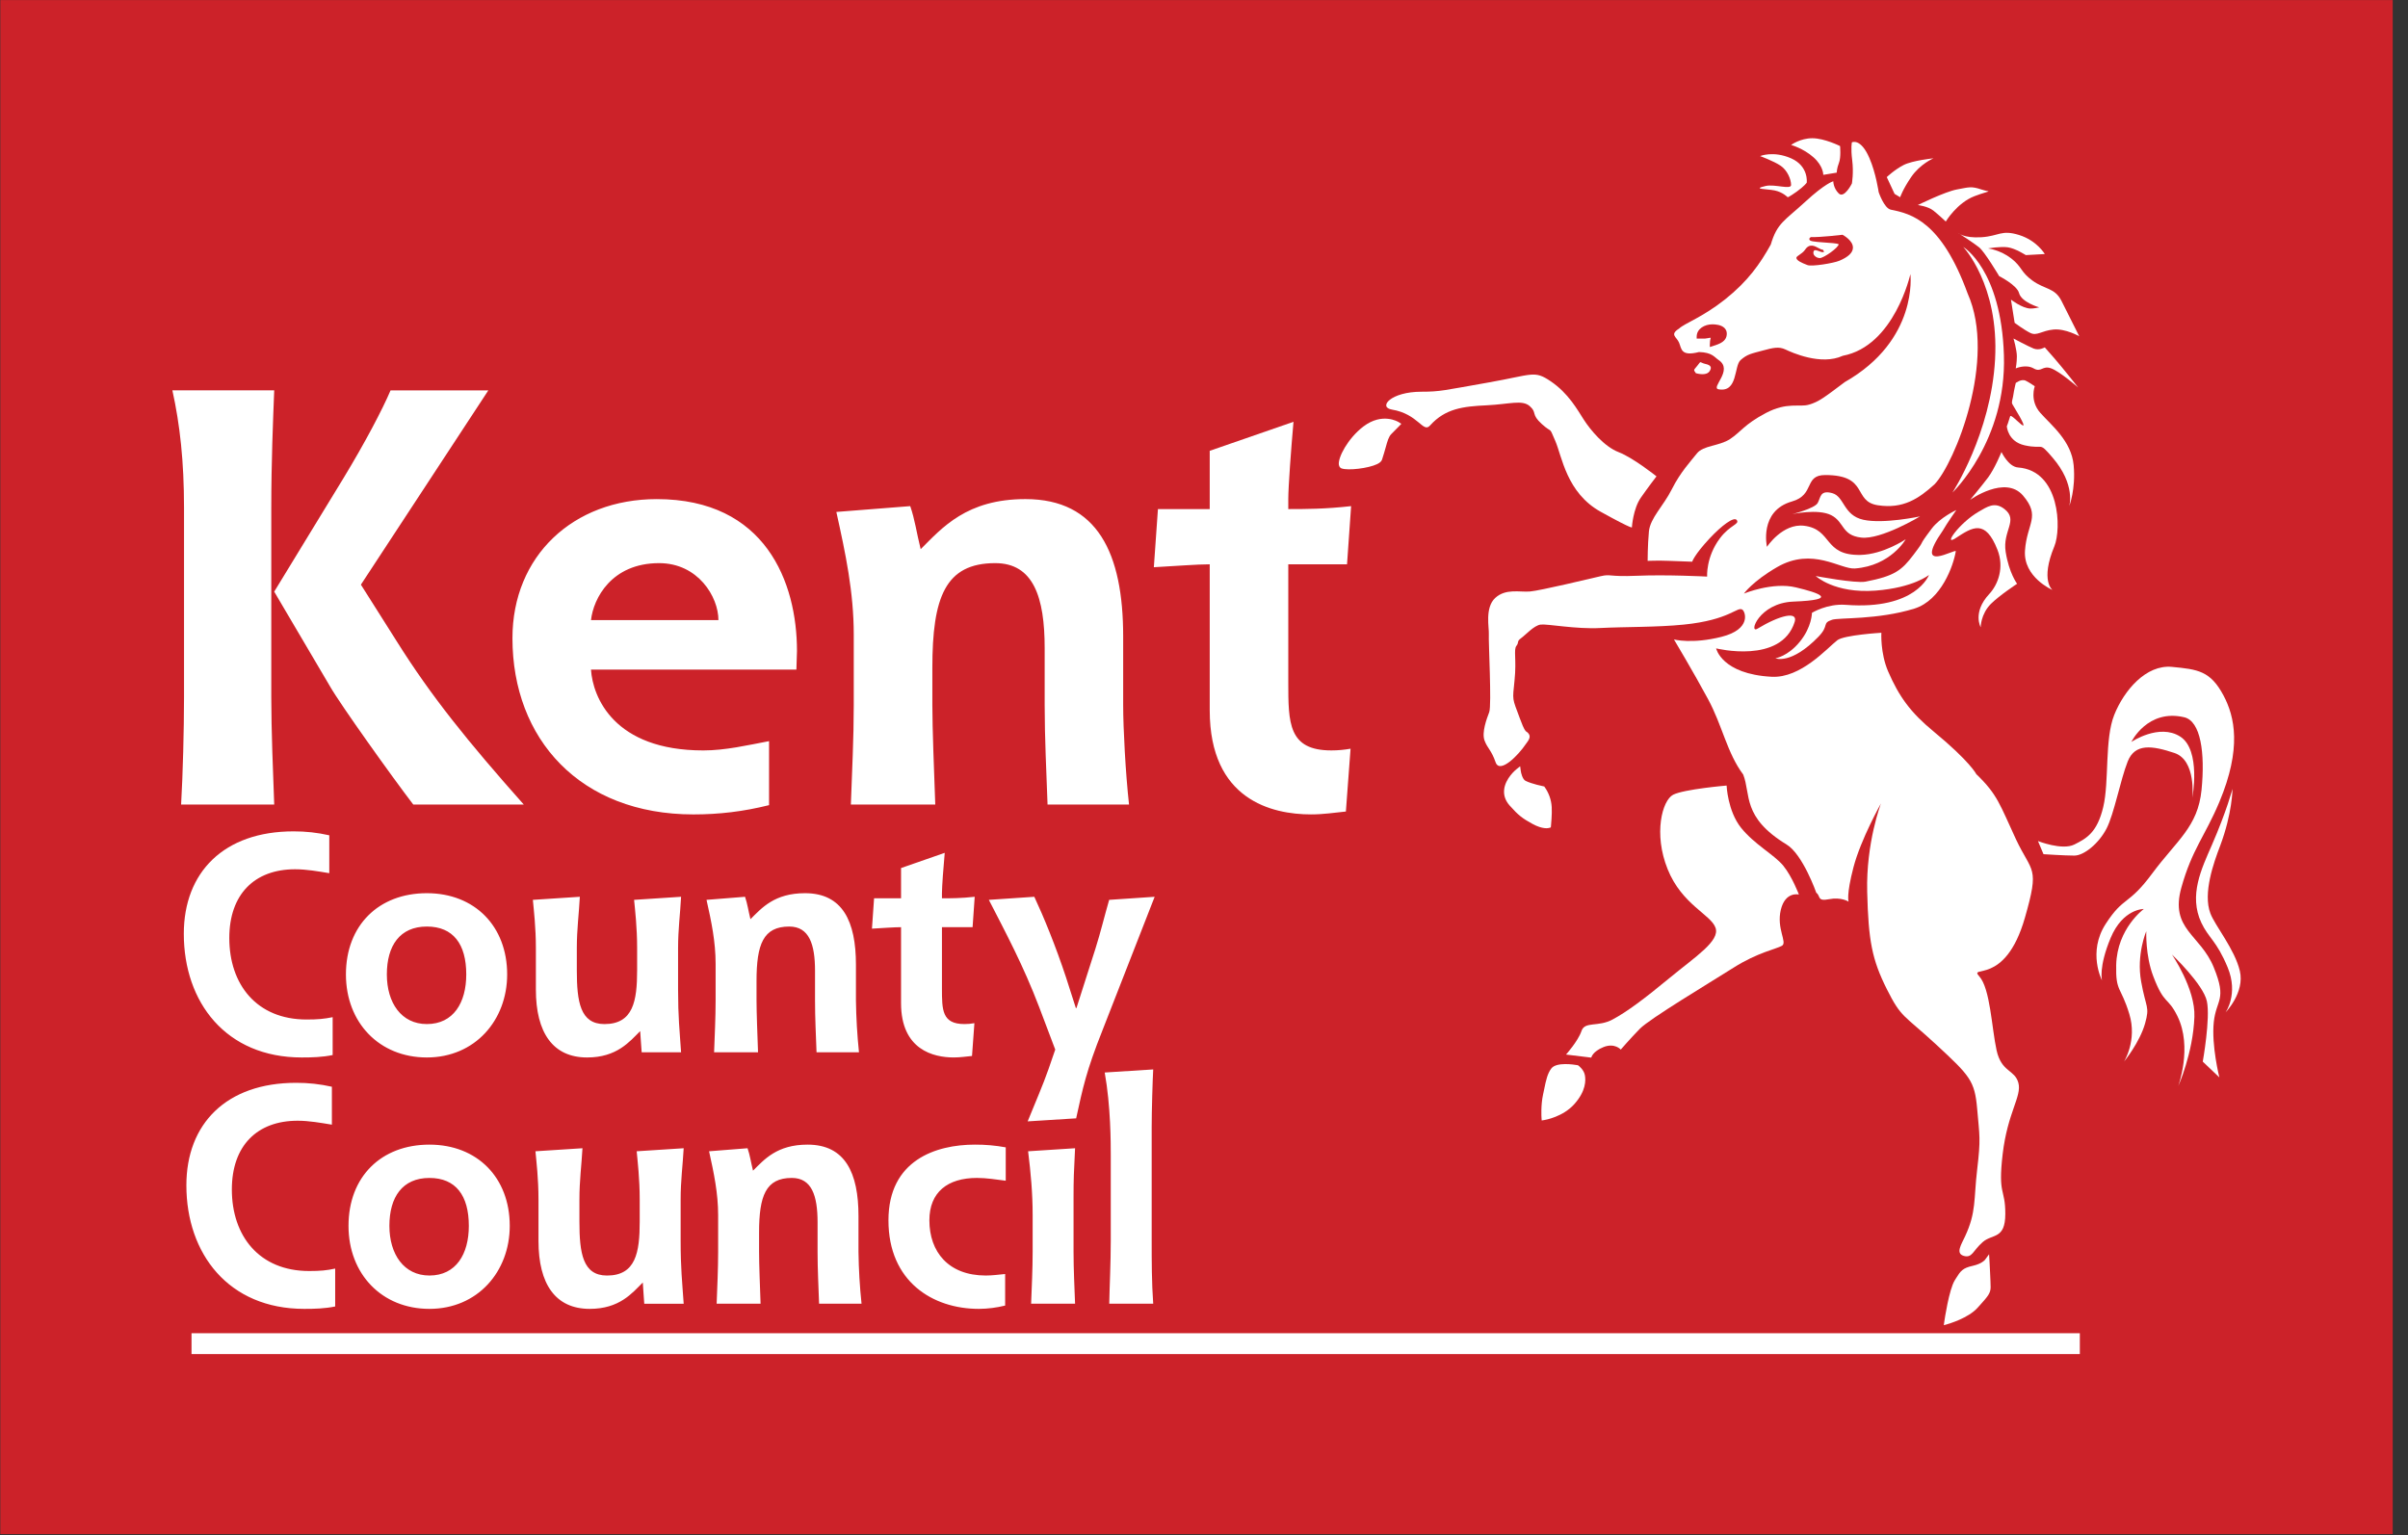
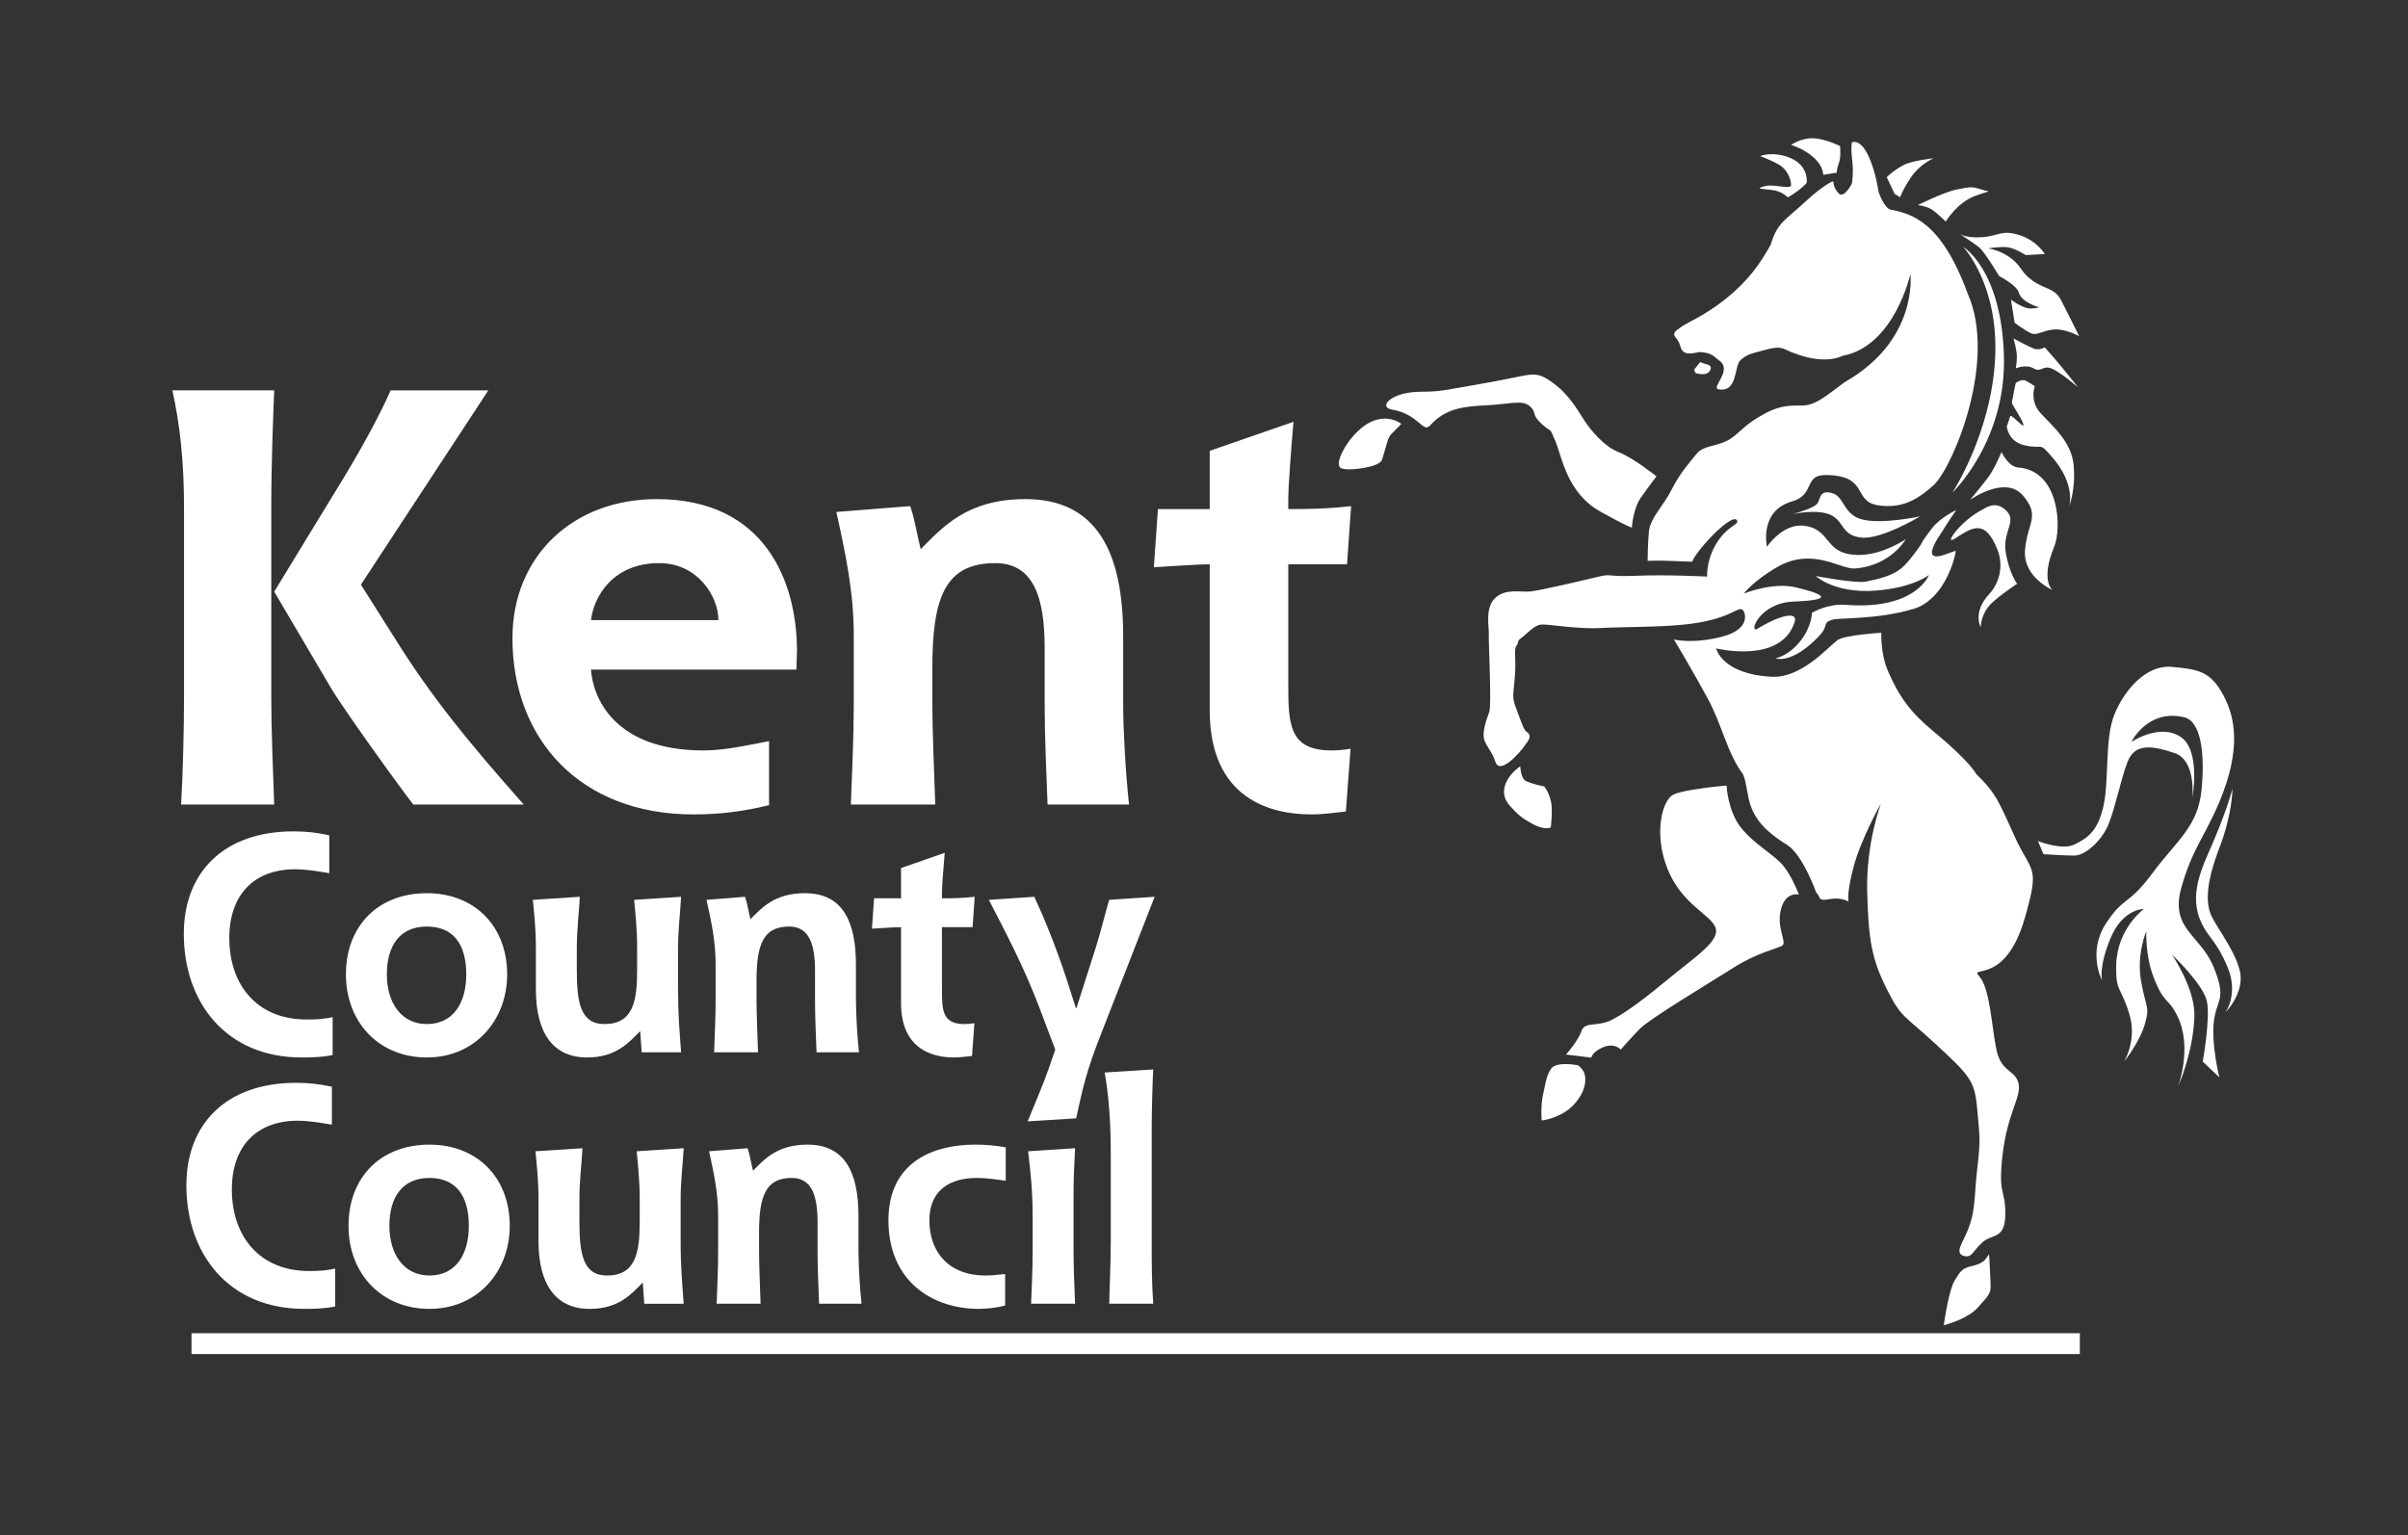
<svg xmlns="http://www.w3.org/2000/svg" width="138" height="88" viewBox="0 0 138 88" fill="none">
  <rect x="0" y="0" width="138" height="88" fill="#333333" stroke="none" />
  <g clip-path="url(#clip0_458_18396)">
-     <path fill-rule="evenodd" clip-rule="evenodd" d="M0.018 0.004H137.125V87.936H0.018V0.004Z" fill="#CC2229" />
    <path fill-rule="evenodd" clip-rule="evenodd" d="M113.261 44.376C113.261 44.376 112.914 43.662 110.807 41.924C109.489 40.841 108.827 39.921 108.205 38.483C107.753 37.432 107.819 36.271 107.819 36.271C107.819 36.271 105.687 36.398 105.297 36.698C104.709 37.152 103.209 38.883 101.532 38.794C98.66 38.639 98.349 37.166 98.349 37.166C98.349 37.166 102.077 38.096 102.851 35.649C103.054 35.013 101.998 35.264 100.717 36.038C100.196 36.353 100.793 34.563 102.774 34.485C105.452 34.381 104.213 33.98 102.929 33.672C101.588 33.344 99.942 34.025 99.942 34.025C99.942 34.025 100.438 33.322 101.843 32.509C103.876 31.333 105.474 32.649 106.305 32.586C108.362 32.431 109.214 30.912 109.214 30.912C109.214 30.912 107.934 31.783 106.616 31.809C104.48 31.85 105.029 30.344 103.397 30.138C102.155 29.984 101.262 31.346 101.262 31.346C101.262 31.346 100.794 29.285 102.698 28.744C104.026 28.364 103.368 27.23 104.6 27.23C107.123 27.23 106.158 28.737 107.617 28.962C109.074 29.186 109.974 28.573 110.872 27.756C112.026 26.54 114.448 20.599 112.763 16.823C111.257 12.699 109.554 12.255 108.362 12.019C107.974 11.94 107.664 11.011 107.664 11.011C107.664 11.011 107.509 9.923 107.135 9.062C106.631 7.891 106.13 8.159 106.13 8.159C106.13 8.159 106.058 8.466 106.148 9.185C106.239 9.904 106.13 10.52 106.13 10.52C106.13 10.52 105.691 11.401 105.375 11.088C105.058 10.773 105.065 10.39 105.065 10.39C105.065 10.39 104.62 10.493 103.445 11.577C102.272 12.659 101.847 12.775 101.481 14.02C100.879 15.101 100.19 16.103 98.867 17.158C97.543 18.206 96.562 18.519 96.225 18.835C95.672 19.187 96.08 19.3 96.225 19.64C96.372 19.981 96.313 20.449 97.369 20.179C98.125 20.202 98.247 20.472 98.492 20.637C99.365 21.219 98.007 22.234 98.492 22.315C99.609 22.512 99.365 20.971 99.754 20.637C100.142 20.296 100.367 20.273 100.999 20.1C101.627 19.929 101.945 19.858 102.311 20.028C102.677 20.202 104.36 20.971 105.607 20.394C108.567 19.836 109.482 15.713 109.482 15.713C109.482 15.713 109.957 19.493 105.723 21.901C104.554 22.777 104.238 23.03 103.677 23.193C103.114 23.362 102.438 23.023 101.193 23.678C99.951 24.338 99.778 24.75 99.147 25.168C98.517 25.579 97.615 25.527 97.249 25.99C96.883 26.454 96.303 27.065 95.814 28.038C95.328 29.01 94.57 29.69 94.497 30.471C94.424 31.252 94.424 32.149 94.424 32.149C94.424 32.149 95.057 32.124 95.644 32.149C96.227 32.175 96.978 32.198 96.978 32.198C96.978 32.198 97.084 31.82 97.978 30.861C98.662 30.13 99.378 29.588 99.534 29.813C99.706 30.059 99.145 30.082 98.563 30.861C97.759 31.936 97.833 33.051 97.833 33.051C97.833 33.051 95.518 32.93 93.814 33.004C92.113 33.074 92.359 32.886 91.727 33.03C91.091 33.178 88.265 33.856 87.682 33.905C87.097 33.955 86.295 33.719 85.689 34.275C85.084 34.839 85.347 35.98 85.323 36.362C85.298 36.75 85.492 40.423 85.347 40.817C85.199 41.208 84.907 41.981 85.077 42.447C85.248 42.907 85.462 42.98 85.71 43.691C85.952 44.396 87.044 43.251 87.433 42.665C87.565 42.47 87.874 42.177 87.433 41.908C87.404 41.821 87.387 41.955 87.097 41.168C86.657 39.976 86.675 40.193 86.797 38.997C86.92 37.804 86.731 37.246 86.904 37.023C87.073 36.804 86.902 36.779 87.169 36.583C87.438 36.391 87.908 35.851 88.293 35.802C88.68 35.754 90.33 36.076 91.721 35.998C93.11 35.927 94.971 35.958 96.485 35.804C99.165 35.538 99.569 34.734 99.861 34.952C100.023 35.072 100.384 36.068 98.657 36.504C96.966 36.931 95.933 36.655 95.933 36.655C95.933 36.655 97.05 38.525 97.88 40.063C98.709 41.593 98.971 43.155 99.901 44.397C100.35 45.537 99.819 46.844 102.388 48.409C103.316 48.971 104.09 51.175 104.09 51.175C104.349 51.357 104.119 51.683 104.82 51.544C105.521 51.406 105.941 51.684 105.941 51.684C105.941 51.684 105.8 51.319 106.221 49.712C106.643 48.102 107.797 46.053 107.797 46.053C107.797 46.053 106.935 48.308 107.007 51.125C107.077 53.943 107.287 55.007 108.129 56.693C108.97 58.373 109.072 58.129 110.98 59.893C112.887 61.663 113.169 61.944 113.309 63.554C113.448 65.167 113.52 65.259 113.309 67.045C113.108 68.742 113.268 69.476 112.614 70.874C112.411 71.319 112.05 71.847 112.541 71.989C113.031 72.129 113.062 71.691 113.624 71.2C114.184 70.71 114.922 71.06 114.922 69.576C114.922 68.091 114.491 68.55 114.771 66.152C115.053 63.755 115.881 62.841 115.671 62.071C115.462 61.3 114.702 61.478 114.421 60.2C114.141 58.925 114.061 56.672 113.432 55.968C112.799 55.268 114.905 56.569 116.043 52.615C116.903 49.622 116.455 50.073 115.529 48.102C114.607 46.121 114.486 45.553 113.261 44.376ZM10.976 77.62H119.193V76.424H10.976V77.62Z" fill="white" />
-     <path fill-rule="evenodd" clip-rule="evenodd" d="M102.951 14.803C102.988 14.943 103.23 15.06 103.585 15.195C103.83 15.291 105.078 15.088 105.415 14.945C105.915 14.735 106.177 14.489 106.189 14.213C106.208 13.79 105.636 13.482 105.611 13.469L105.592 13.458L105.571 13.46C105.557 13.462 104.321 13.609 103.8 13.589H103.78L103.763 13.6C103.688 13.645 103.686 13.695 103.694 13.723C103.718 13.829 103.889 13.852 104.546 13.899C104.855 13.921 105.305 13.947 105.369 14.001C105.366 14 105.374 14.007 105.374 13.993C105.374 14.195 104.508 14.794 104.293 14.794C104.233 14.793 104.173 14.779 104.119 14.753C104.065 14.727 104.017 14.689 103.978 14.643C103.954 14.615 103.937 14.581 103.929 14.546C103.92 14.51 103.92 14.472 103.928 14.436C103.946 14.369 103.972 14.354 103.981 14.35C104.043 14.318 104.164 14.365 104.26 14.401C104.373 14.446 104.471 14.482 104.538 14.425L104.457 14.305C104.412 14.326 104.313 14.272 104.217 14.22C104.01 14.105 103.695 13.93 103.444 14.319C103.367 14.438 103.206 14.55 103.099 14.624C102.988 14.702 102.936 14.737 102.951 14.803ZM97.343 19.407H97.721C97.791 19.4 97.852 19.389 97.909 19.379C97.999 19.363 97.941 19.362 98.039 19.362C98.005 19.506 97.99 19.566 97.99 19.746V19.893L98.131 19.847L98.169 19.835C98.541 19.716 98.96 19.579 98.96 19.126C98.961 19.066 98.95 19.006 98.928 18.951C98.905 18.895 98.871 18.845 98.829 18.803C98.643 18.617 98.314 18.591 98.135 18.591C97.699 18.591 97.235 18.839 97.235 19.3V19.407H97.343Z" fill="#CC2229" />
    <path fill-rule="evenodd" clip-rule="evenodd" d="M97.189 21.393C97.028 21.167 97.069 21.23 97.29 20.941C97.507 20.648 97.395 20.785 97.734 20.861C98.075 20.933 98.102 21.079 97.978 21.273C97.858 21.472 97.538 21.489 97.189 21.393ZM112.511 14.155C112.511 14.155 114.57 16.32 114.336 20.592C114.103 24.861 111.892 28.235 111.892 28.235C111.892 28.235 114.999 25.286 114.842 20.36C114.688 15.435 112.511 14.155 112.511 14.155ZM125.641 45.734C125.641 45.734 125.877 43.582 124.614 43.162C123.353 42.742 122.357 42.588 121.935 43.652C121.514 44.72 121.157 46.657 120.722 47.498C120.287 48.339 119.438 49.044 118.877 49.044C118.317 49.044 117.111 48.963 117.111 48.963L116.794 48.211C116.794 48.211 118.178 48.759 118.877 48.41C119.577 48.059 120.184 47.73 120.535 46.259C120.885 44.788 120.605 42.377 121.166 40.976C121.727 39.576 122.986 38.084 124.475 38.227C125.961 38.368 126.673 38.455 127.425 39.862C128.075 41.083 128.477 42.897 127.189 45.972C126.352 47.958 125.626 48.679 125.011 50.88C124.344 53.274 126.101 53.559 126.869 55.453C127.642 57.342 127.01 57.263 126.869 58.594C126.73 59.927 127.189 61.758 127.189 61.758L126.238 60.854C126.238 60.854 126.683 58.373 126.474 57.392C126.263 56.414 124.471 54.715 124.471 54.715C124.471 54.715 125.822 56.681 125.759 58.287C125.681 60.39 124.827 62.27 124.827 62.27C124.827 62.27 125.663 60.03 124.787 58.248C124.232 57.117 124.034 57.63 123.402 55.964C122.944 54.772 123.001 53.38 123.001 53.38C123.001 53.38 122.426 54.713 122.707 56.266C122.986 57.824 123.211 57.668 122.933 58.664C122.624 59.758 121.726 60.853 121.726 60.853C121.726 60.853 122.49 59.638 122.03 58.13C121.542 56.515 121.239 56.878 121.277 55.31C121.329 53.221 122.861 52.104 122.861 52.104C122.861 52.104 121.662 52.084 120.959 53.763C120.258 55.446 120.464 56.199 120.464 56.199C120.464 56.199 119.623 54.587 120.675 52.96C121.726 51.336 121.949 51.951 123.351 50.056C124.753 48.165 125.96 47.397 126.168 45.278C126.378 43.16 126.122 41.335 125.174 41.114C123.071 40.62 122.145 42.529 122.145 42.529C122.145 42.529 123.739 41.45 124.945 42.222C126.153 42.992 125.641 45.734 125.641 45.734Z" fill="white" />
    <path fill-rule="evenodd" clip-rule="evenodd" d="M127.941 45.218C127.941 45.218 127.627 46.446 126.754 48.453C126.165 49.804 125.423 51.326 126.157 52.893C126.566 53.767 127.032 53.925 127.665 55.454C128.298 56.981 127.545 58.03 127.545 58.03C127.545 58.03 128.657 56.901 128.362 55.652C128.063 54.401 126.949 53.078 126.675 52.356C126.237 51.205 126.865 49.447 127.232 48.491C127.941 46.603 127.941 45.218 127.941 45.218ZM102.645 8.309C102.645 8.309 103.168 7.924 103.863 7.924C104.557 7.924 105.452 8.372 105.452 8.372C105.452 8.372 105.515 9.015 105.388 9.337C105.262 9.652 105.262 9.896 105.262 9.896L104.49 10.023C104.49 10.023 104.505 9.529 103.927 9.015C103.351 8.503 102.645 8.309 102.645 8.309ZM100.871 8.947C100.871 8.947 101.621 8.628 102.646 9.075C103.67 9.529 103.542 10.473 103.542 10.473C103.542 10.473 103.412 10.665 102.965 10.987C102.515 11.306 102.451 11.306 102.451 11.306C102.451 11.306 102.168 11.011 101.701 10.916C101.24 10.823 100.359 10.852 101.19 10.66C101.709 10.543 102.643 10.888 102.645 10.604C102.646 10.275 102.424 9.749 102.038 9.495C101.655 9.236 100.871 8.947 100.871 8.947ZM108.129 10.152C108.129 10.152 108.567 9.732 109.09 9.461C109.613 9.194 110.806 9.075 110.806 9.075C110.806 9.075 110.036 9.4 109.525 10.152C109.035 10.873 108.896 11.306 108.896 11.306L108.576 11.114L108.129 10.152ZM109.908 11.755C109.908 11.755 111.459 10.987 112.151 10.86C112.842 10.731 112.971 10.665 113.547 10.86C114.123 11.051 114.173 10.86 113.163 11.242C112.151 11.627 111.51 12.699 111.51 12.699C111.51 12.699 111.125 12.331 110.806 12.076C110.485 11.819 109.908 11.755 109.908 11.755ZM112.202 13.343C112.202 13.343 112.522 13.662 113.548 13.599C114.571 13.533 114.688 13.151 115.713 13.471C116.738 13.79 117.185 14.562 117.185 14.562L116.096 14.623C116.096 14.623 115.506 14.241 115.072 14.177C114.635 14.114 113.933 14.241 113.933 14.241C113.933 14.241 114.624 14.319 115.265 14.816C115.905 15.316 115.777 15.573 116.481 16.086C117.185 16.597 117.751 16.485 118.136 17.237C118.52 17.994 119.159 19.275 119.159 19.275C119.159 19.275 118.376 18.826 117.685 18.889C116.992 18.956 116.738 19.275 116.352 19.083C115.967 18.889 115.457 18.505 115.457 18.505L115.246 17.175C115.246 17.175 115.878 17.667 116.352 17.686C116.553 17.695 116.866 17.619 116.866 17.619C116.866 17.619 115.849 17.331 115.709 16.797C115.586 16.338 114.571 15.829 114.571 15.829C114.571 15.829 113.74 14.432 113.419 14.176C113.099 13.917 112.202 13.343 112.202 13.343ZM119.095 22.209C119.095 22.209 118.248 21.132 117.75 20.557C117.248 19.979 117.184 19.912 117.184 19.912C117.184 19.912 116.866 20.106 116.544 19.979C116.224 19.85 115.391 19.403 115.391 19.403C115.391 19.403 115.585 20.056 115.585 20.429C115.585 20.795 115.52 21.117 115.52 21.117C115.52 21.117 116.096 20.86 116.544 21.117C116.991 21.376 117.043 20.925 117.555 21.117C118.07 21.311 119.095 22.209 119.095 22.209ZM115.521 21.954C115.521 21.954 115.842 21.697 116.096 21.825C116.352 21.954 116.61 22.143 116.61 22.143C116.61 22.143 116.303 22.964 116.93 23.668C117.557 24.373 118.71 25.272 118.839 26.666C118.967 28.06 118.582 29.022 118.582 29.022C118.582 29.022 118.982 27.796 117.622 26.221C116.802 25.272 117.184 25.781 116.032 25.527C115.056 25.309 115.009 24.436 115.009 24.436C115.009 24.436 115.111 24.175 115.201 23.863C115.269 23.622 116.802 25.59 115.327 23.168C115.261 23.057 115.345 22.879 115.369 22.718C115.425 22.335 115.521 21.954 115.521 21.954Z" fill="white" />
    <path fill-rule="evenodd" clip-rule="evenodd" d="M112.904 28.654C112.904 28.654 114.915 27.208 115.939 28.409C116.965 29.616 116.16 29.985 116.05 31.558C115.943 33.092 117.623 33.817 117.623 33.817C117.623 33.817 116.914 33.285 117.733 31.315C118.144 30.323 118.066 26.973 115.649 26.796C115.099 26.755 114.702 25.91 114.702 25.91C114.702 25.91 114.317 26.858 113.934 27.372C113.547 27.883 112.904 28.654 112.904 28.654ZM102.709 29.471C102.709 29.471 103.989 29.152 104.17 28.833C104.349 28.511 104.297 28.077 105.002 28.267C105.706 28.459 105.63 29.535 106.782 29.793C107.936 30.051 110.036 29.601 110.036 29.601C110.036 29.601 107.808 30.945 106.668 30.815C105.528 30.689 105.71 29.918 104.94 29.528C104.175 29.146 102.709 29.471 102.709 29.471ZM112.116 29.236C112.116 29.236 111.181 29.662 110.7 30.307C109.774 31.537 110.476 30.73 109.657 31.806C108.979 32.699 108.577 33.019 106.91 33.341C106.33 33.45 104.057 33.019 104.057 33.019C104.057 33.019 105.132 34.032 107.486 33.855C109.67 33.687 110.549 32.955 110.549 32.955C110.549 32.955 109.81 34.982 105.772 34.67C104.717 34.59 103.841 35.128 103.841 35.128C103.841 35.128 103.841 35.928 103.156 36.772C102.464 37.63 101.747 37.734 101.747 37.734C101.747 37.734 102.639 38.124 104.222 36.49C104.847 35.841 104.397 35.724 104.996 35.526C105.397 35.394 107.597 35.538 109.709 34.887C111.261 34.402 111.953 32.404 112.084 31.602C112.116 31.407 109.575 32.956 111.341 30.412C111.582 29.985 112.116 29.236 112.116 29.236Z" fill="white" />
    <path fill-rule="evenodd" clip-rule="evenodd" d="M113.378 29.342C113.885 29.047 114.317 28.738 114.878 29.183C115.689 29.826 114.751 30.42 114.943 31.636C115.136 32.854 115.598 33.463 115.598 33.463C115.598 33.463 114.59 34.126 114.097 34.614C113.51 35.206 113.51 35.955 113.51 35.955C113.51 35.955 113.029 35.1 113.996 34.056C114.515 33.503 114.87 32.521 114.473 31.515C113.776 29.742 113.047 30.211 112.088 30.839C111.315 31.353 112.279 29.984 113.378 29.342ZM94.932 27.305C94.932 27.305 93.602 26.241 92.769 25.921C91.937 25.604 91.141 24.639 90.771 24.064C90.396 23.484 89.887 22.544 88.868 21.855C87.919 21.212 87.85 21.476 85.303 21.925C82.752 22.372 82.555 22.454 81.459 22.454C79.695 22.454 78.966 23.341 79.766 23.477C81.291 23.731 81.551 24.843 81.952 24.392C82.832 23.409 83.863 23.297 85.195 23.233C86.526 23.168 87.233 22.899 87.669 23.281C88.107 23.668 87.721 23.73 88.363 24.309C89.002 24.884 88.745 24.386 89.13 25.271C89.516 26.151 89.769 28.254 91.744 29.341C93.717 30.433 93.523 30.217 93.523 30.217C93.523 30.217 93.589 29.166 94.037 28.524C94.486 27.883 94.932 27.305 94.932 27.305ZM80.156 24.197C80.118 24.174 79.219 23.628 78.138 24.445C77.232 25.137 76.668 26.237 76.729 26.642C76.75 26.781 76.835 26.831 76.884 26.85C77.26 26.985 78.42 26.845 78.922 26.604C79.076 26.531 79.167 26.446 79.201 26.35C79.289 26.084 79.351 25.86 79.408 25.663C79.512 25.285 79.584 25.034 79.73 24.885C79.984 24.633 80.181 24.427 80.184 24.425L80.309 24.295L80.156 24.197ZM86.522 46.18C87.025 46.746 87.25 46.911 87.821 47.225C88.423 47.556 88.748 47.468 88.782 47.457L88.875 47.429L88.886 47.331C88.888 47.304 88.952 46.665 88.927 46.261C88.903 45.854 88.765 45.461 88.531 45.127L88.498 45.081L88.442 45.07C88.435 45.068 87.788 44.938 87.433 44.762C87.253 44.674 87.168 44.306 87.153 44.184L87.119 43.925L86.913 44.088C86.886 44.107 86.256 44.617 86.199 45.284C86.17 45.607 86.279 45.907 86.522 46.18ZM98.95 45.029C98.95 45.029 99.008 46.482 99.776 47.447C100.544 48.408 101.685 48.995 102.198 49.625C102.709 50.251 103.093 51.276 103.093 51.276C103.093 51.276 102.313 51.078 102.056 52.154C101.8 53.23 102.436 54.015 102.129 54.207C101.822 54.397 100.736 54.587 99.341 55.473C97.945 56.355 94.547 58.391 93.982 58.967C93.418 59.543 92.885 60.163 92.885 60.163C92.885 60.163 92.536 59.765 91.897 60.02C91.256 60.279 91.195 60.624 91.195 60.624L89.747 60.449C89.747 60.449 90.437 59.678 90.632 59.102C90.823 58.524 91.582 58.891 92.418 58.438C93.249 57.994 94.253 57.24 95.711 56.035C97.172 54.83 98.574 53.938 98.317 53.187C98.061 52.427 96.39 51.863 95.57 49.822C94.75 47.787 95.261 45.88 95.885 45.556C96.514 45.236 98.95 45.029 98.95 45.029ZM88.912 61.237C88.682 61.53 88.598 61.936 88.502 62.405L88.434 62.726C88.295 63.355 88.341 64.037 88.342 64.066L88.353 64.227L88.513 64.201C88.556 64.194 89.573 64.022 90.227 63.285C90.89 62.542 90.887 61.925 90.826 61.624C90.767 61.312 90.473 61.092 90.46 61.084L90.433 61.063L90.4 61.057C90.202 61.022 89.207 60.868 88.912 61.237ZM111.615 75.899C111.664 75.885 112.802 75.562 113.337 74.959L113.485 74.795C113.907 74.324 114.081 74.128 114.081 73.787C114.081 73.465 114.018 72.349 114.017 72.303L113.992 71.896L113.75 72.223C113.75 72.224 113.571 72.442 113.067 72.556C112.466 72.688 112.36 72.854 112.08 73.301L112.027 73.387C111.694 73.924 111.44 75.663 111.429 75.737L111.397 75.962L111.615 75.899ZM30.018 46.118C26.817 42.516 24.718 39.916 22.75 36.782L20.683 33.514L27.986 22.377H22.383C21.915 23.477 20.916 25.379 19.683 27.411L15.715 33.915L18.916 39.349C19.483 40.35 22.484 44.552 23.685 46.118H30.018ZM15.715 46.118C15.649 44.382 15.547 41.815 15.547 39.981V29.112C15.547 26.443 15.649 24.077 15.715 22.376H9.879C10.313 24.344 10.546 26.444 10.546 29.112V39.981C10.546 41.815 10.479 44.382 10.379 46.118H15.715Z" fill="white" />
    <path fill-rule="evenodd" clip-rule="evenodd" d="M44.075 42.483C42.841 42.716 41.574 43.016 40.306 43.016C35.171 43.016 33.97 39.949 33.869 38.383H45.641C45.641 38.048 45.674 37.65 45.674 37.316C45.674 33.38 43.873 28.61 37.638 28.61C32.837 28.61 29.368 31.878 29.368 36.583C29.368 42.352 33.236 46.684 39.739 46.684C41.206 46.684 42.606 46.519 44.074 46.152V42.483H44.075ZM33.87 35.544C34.005 34.315 35.037 32.28 37.774 32.28C40.007 32.28 41.172 34.213 41.172 35.544H33.87ZM53.599 46.118C53.532 44.249 53.432 41.75 53.432 40.415V38.282C53.432 34.247 54.166 32.28 57.035 32.28C59.233 32.28 59.869 34.247 59.869 37.149V40.415C59.869 42.317 59.967 44.214 60.034 46.118H64.703C64.502 44.283 64.368 41.75 64.368 40.415V36.483C64.368 31.711 62.9 28.609 58.765 28.609C55.399 28.609 53.998 30.247 52.763 31.48C52.529 30.545 52.431 29.777 52.164 29.012L47.93 29.345C48.462 31.745 48.928 33.947 48.928 36.381V40.415C48.928 42.317 48.829 44.248 48.762 46.118H53.599ZM77.399 42.917C77.035 42.983 76.666 43.015 76.297 43.015C73.83 43.015 73.83 41.447 73.83 39.081V32.347H77.197L77.431 29.012C75.93 29.181 74.796 29.181 73.83 29.181V28.609C73.83 27.912 73.996 25.676 74.129 24.178L69.328 25.842V29.181H66.36L66.126 32.514C67.361 32.448 68.593 32.347 69.328 32.347V40.714C69.328 45.852 72.897 46.683 75.131 46.683C75.863 46.683 76.463 46.584 77.131 46.518L77.399 42.917ZM19.064 58.306C18.578 58.406 18.211 58.44 17.569 58.44C14.704 58.44 13.141 56.428 13.141 53.769C13.141 51.267 14.582 49.828 16.909 49.828C17.569 49.828 18.23 49.947 18.871 50.052V47.881C18.199 47.728 17.511 47.652 16.822 47.655C12.828 47.655 10.534 50.001 10.534 53.527C10.534 57.454 12.949 60.616 17.292 60.616C17.883 60.616 18.472 60.599 19.064 60.477V58.306ZM24.462 60.616C27.225 60.616 29.065 58.48 29.065 55.856C29.065 53.094 27.205 51.199 24.462 51.199C21.7 51.199 19.825 53.043 19.825 55.856C19.825 58.614 21.734 60.616 24.462 60.616ZM22.17 55.856C22.17 54.207 22.916 53.111 24.462 53.111C25.974 53.111 26.721 54.117 26.721 55.856C26.721 57.468 25.991 58.701 24.462 58.701C23.003 58.702 22.17 57.485 22.17 55.856ZM39.032 60.32C38.946 59.033 38.86 58.306 38.86 56.724V54.345C38.86 53.25 38.981 52.399 39.032 51.405L36.339 51.581C36.394 52.157 36.513 53.149 36.513 54.345V55.611C36.513 57.383 36.289 58.702 34.639 58.702C33.248 58.702 33.057 57.418 33.057 55.611V54.345C33.057 53.25 33.178 52.399 33.23 51.405L30.538 51.581C30.59 52.157 30.711 53.149 30.711 54.345V56.724C30.711 59.192 31.685 60.616 33.646 60.616C35.351 60.616 36.08 59.71 36.688 59.104C36.722 59.505 36.739 59.937 36.774 60.32H39.032ZM43.442 60.32C43.408 59.347 43.356 58.047 43.356 57.348V56.236C43.356 54.133 43.737 53.111 45.231 53.111C46.377 53.111 46.708 54.133 46.708 55.648V57.348C46.708 58.339 46.759 59.33 46.795 60.32H49.227C49.125 59.332 49.067 58.34 49.053 57.348V55.297C49.053 52.814 48.288 51.199 46.135 51.199C44.381 51.199 43.651 52.049 43.008 52.689C42.887 52.208 42.836 51.807 42.697 51.405L40.49 51.581C40.769 52.832 41.011 53.977 41.011 55.245V57.348C41.011 58.339 40.959 59.346 40.924 60.32H43.442ZM55.842 58.65C55.653 58.684 55.462 58.702 55.27 58.701C53.982 58.701 53.982 57.886 53.982 56.656V53.148H55.738L55.859 51.405C55.077 51.492 54.485 51.492 53.982 51.492V51.199C53.982 50.834 54.069 49.673 54.141 48.886L51.638 49.758V51.492H50.092L49.971 53.232C50.612 53.196 51.256 53.148 51.638 53.148V57.502C51.638 60.179 53.497 60.615 54.661 60.615C55.045 60.615 55.356 60.561 55.705 60.53L55.842 58.65ZM61.673 64.105C62.055 62.368 62.245 61.411 63.184 59.052L66.172 51.405L63.565 51.581C63.289 52.538 63.08 53.42 62.784 54.361L61.691 57.782H61.656L61.099 56.044C60.493 54.207 59.797 52.517 59.275 51.405L56.67 51.581C57.625 53.44 58.65 55.35 59.555 57.731L60.475 60.164L60.093 61.273C59.761 62.228 59.327 63.203 58.894 64.279L61.673 64.105ZM19.21 72.717C18.725 72.822 18.36 72.857 17.717 72.857C14.851 72.857 13.287 70.84 13.287 68.184C13.287 65.68 14.729 64.242 17.057 64.242C17.717 64.242 18.378 64.363 19.02 64.468V62.294C18.347 62.142 17.659 62.066 16.969 62.069C12.974 62.069 10.681 64.416 10.681 67.943C10.681 71.864 13.095 75.027 17.437 75.027C18.029 75.027 18.619 75.011 19.209 74.889V72.717H19.21ZM24.609 75.027C27.371 75.027 29.213 72.892 29.213 70.269C29.213 67.504 27.354 65.612 24.609 65.612C21.848 65.612 19.973 67.45 19.973 70.269C19.973 73.028 21.883 75.027 24.609 75.027ZM22.316 70.269C22.316 68.617 23.064 67.522 24.609 67.522C26.121 67.522 26.868 68.529 26.868 70.269C26.868 71.882 26.138 73.115 24.609 73.115C23.151 73.115 22.316 71.898 22.316 70.269ZM39.181 74.731C39.094 73.446 39.007 72.717 39.007 71.135V68.756C39.007 67.662 39.127 66.811 39.181 65.819L36.488 65.993C36.54 66.567 36.661 67.556 36.661 68.756V70.025C36.661 71.796 36.435 73.116 34.786 73.116C33.396 73.116 33.206 71.829 33.206 70.025V68.756C33.206 67.662 33.326 66.811 33.381 65.819L30.686 65.993C30.739 66.567 30.86 67.556 30.86 68.756V71.135C30.86 73.603 31.833 75.027 33.796 75.027C35.498 75.027 36.229 74.125 36.838 73.514C36.871 73.917 36.888 74.347 36.922 74.732H39.181V74.731ZM43.588 74.731C43.553 73.76 43.502 72.458 43.502 71.76V70.647C43.502 68.547 43.884 67.521 45.377 67.521C46.525 67.521 46.854 68.546 46.854 70.06V71.76C46.854 72.752 46.907 73.742 46.941 74.731H49.374C49.27 73.744 49.212 72.752 49.199 71.76V69.709C49.199 67.227 48.435 65.612 46.282 65.612C44.527 65.612 43.799 66.464 43.155 67.105C43.032 66.618 42.981 66.219 42.841 65.819L40.636 65.993C40.913 67.247 41.156 68.391 41.156 69.66V71.76C41.156 72.752 41.106 73.759 41.07 74.731H43.588ZM57.603 73.028C57.24 73.064 56.858 73.115 56.493 73.115C54.356 73.115 53.262 71.76 53.262 69.951C53.262 68.339 54.303 67.521 55.99 67.521C56.543 67.521 57.101 67.613 57.638 67.681V65.768C57.054 65.661 56.462 65.609 55.868 65.612C53.644 65.612 50.916 66.496 50.916 69.951C50.916 73.463 53.454 75.027 56.095 75.027C56.604 75.024 57.111 74.96 57.604 74.837V73.028H57.603ZM61.611 74.731C61.576 73.76 61.524 72.753 61.524 71.76V68.582C61.524 67.662 61.541 67.158 61.611 65.819L58.92 65.993C59.074 67.247 59.18 68.391 59.18 69.66V71.76C59.18 72.752 59.128 73.759 59.092 74.731H61.611ZM66.089 74.731C66.002 73.497 66.002 72.314 66.002 71.082V64.603C66.002 63.663 66.055 61.912 66.089 61.302L63.31 61.478C63.657 63.42 63.657 65.508 63.657 66.253V71.082C63.657 72.458 63.587 73.742 63.57 74.731H66.089Z" fill="white" />
  </g>
  <defs>
    <clipPath id="clip0_458_18396">
      <rect width="137.143" height="88" fill="white" />
    </clipPath>
  </defs>
</svg>